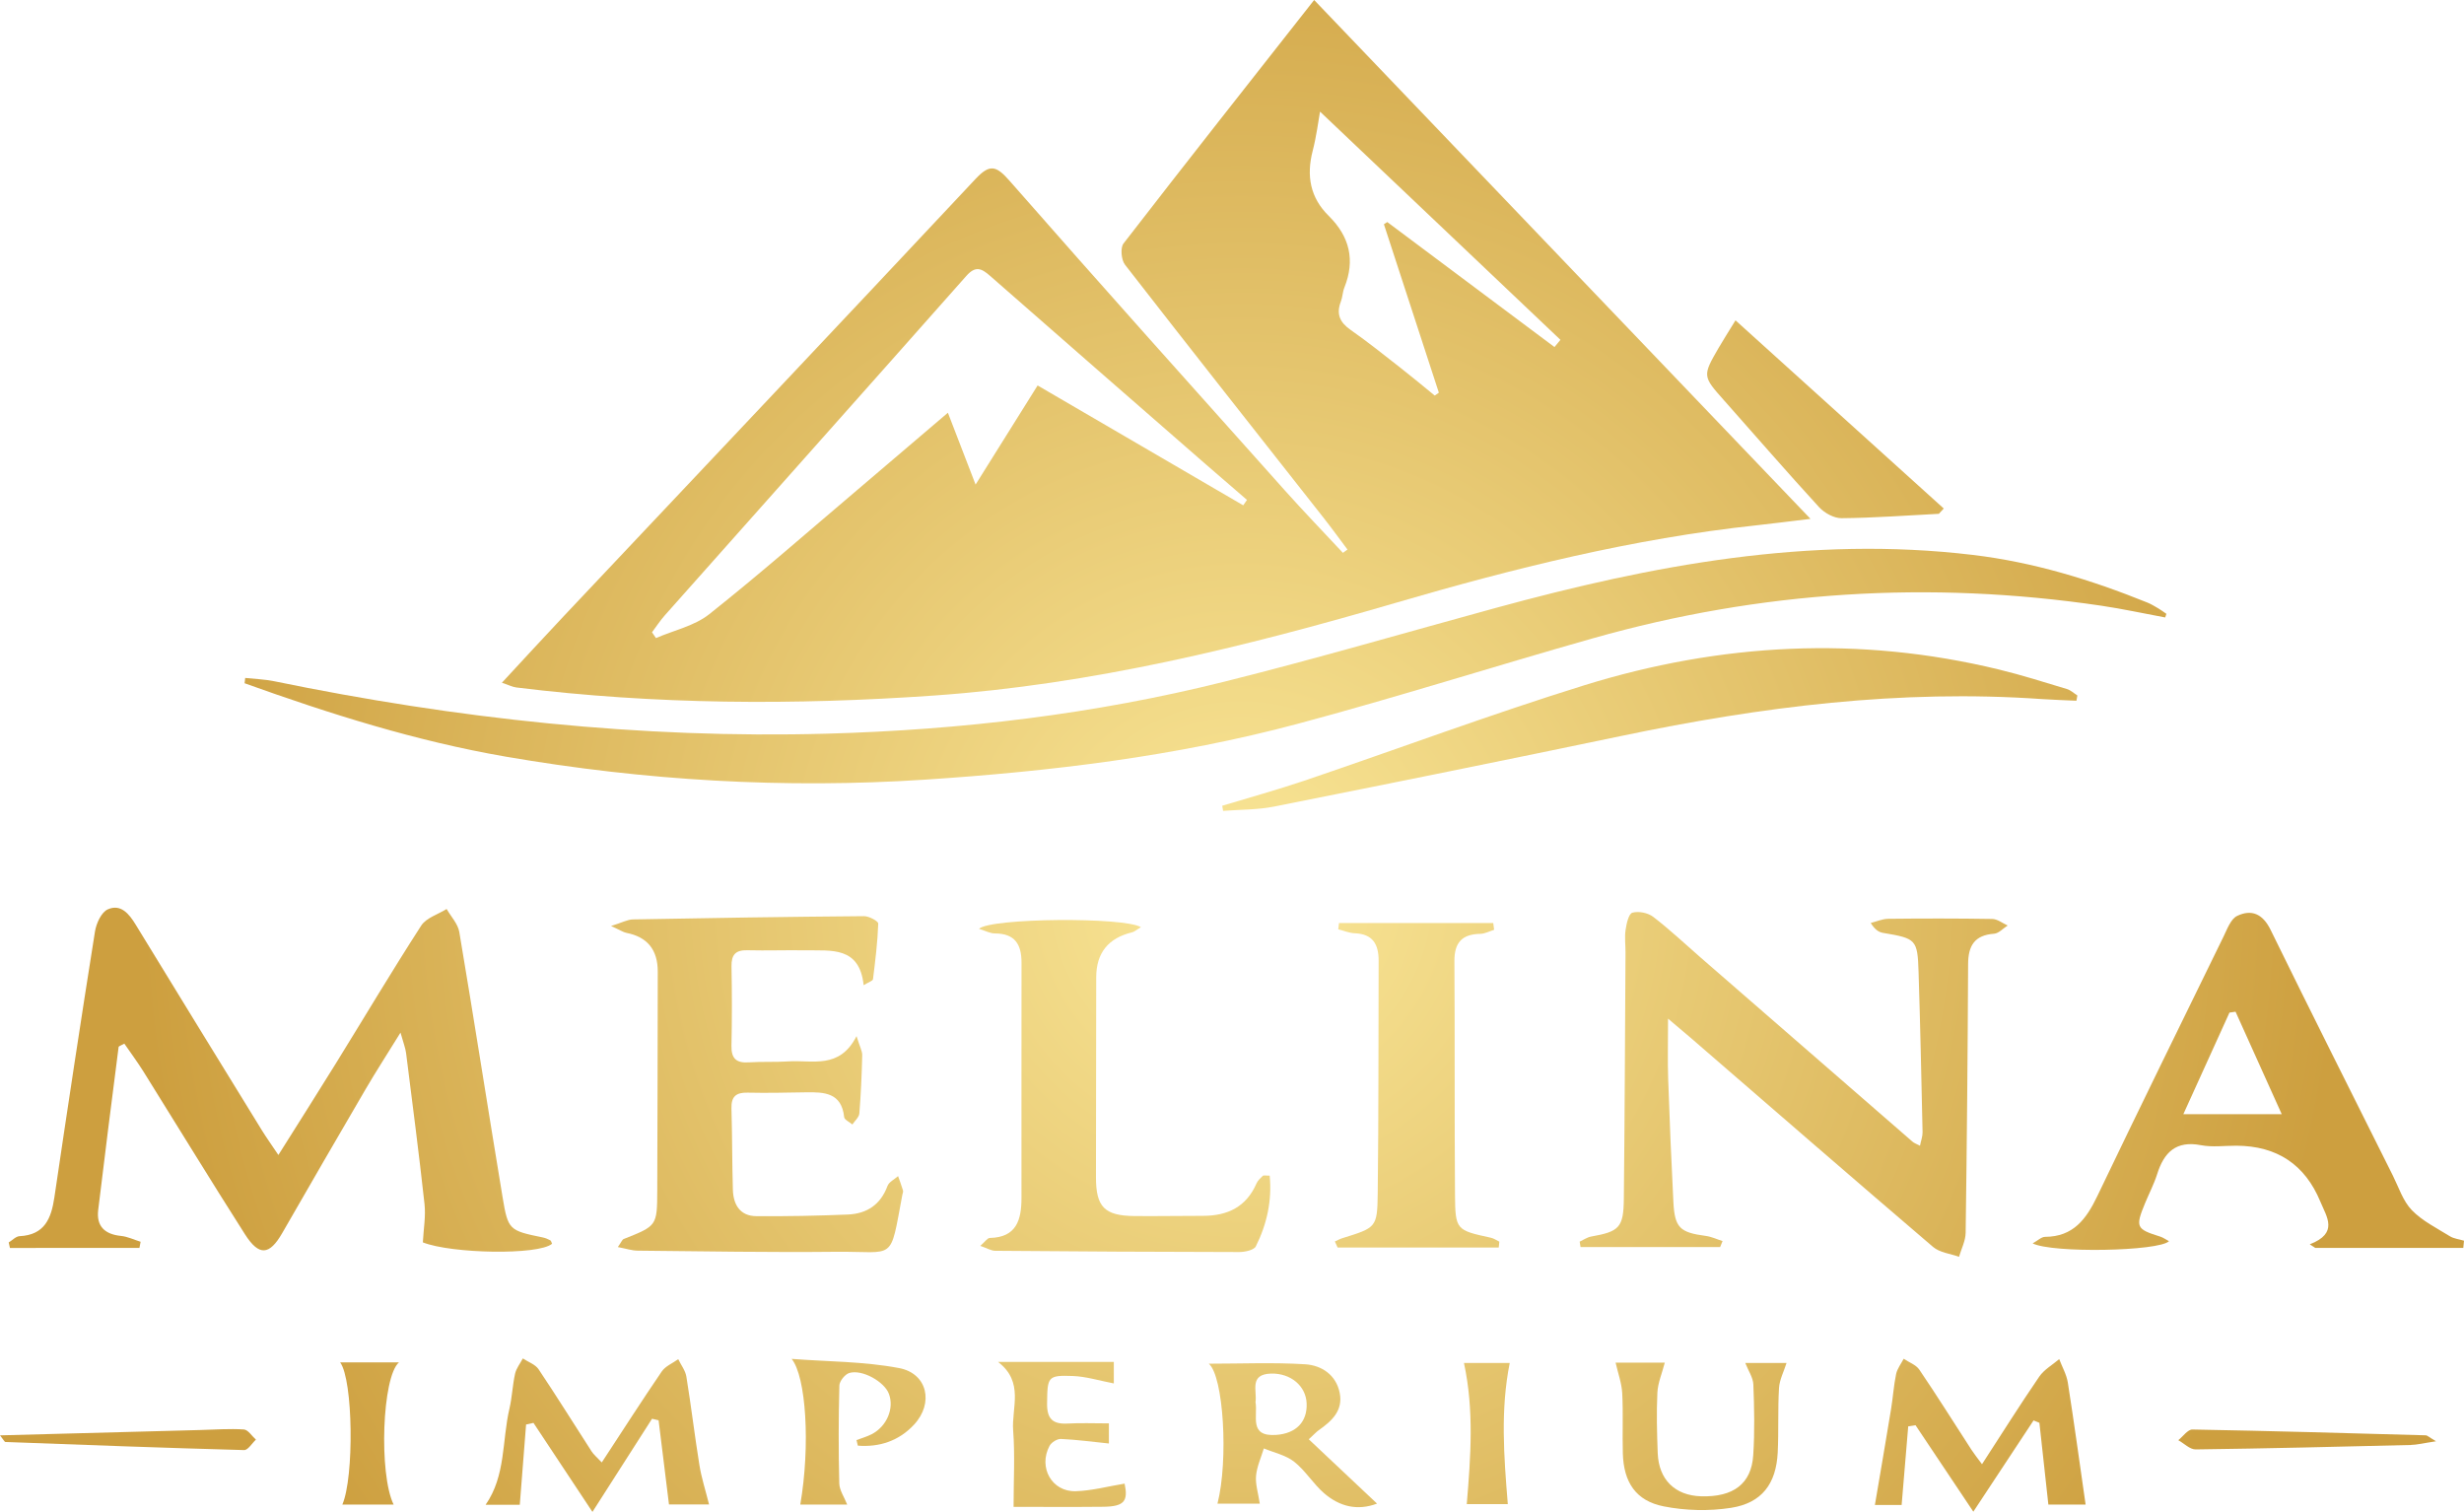
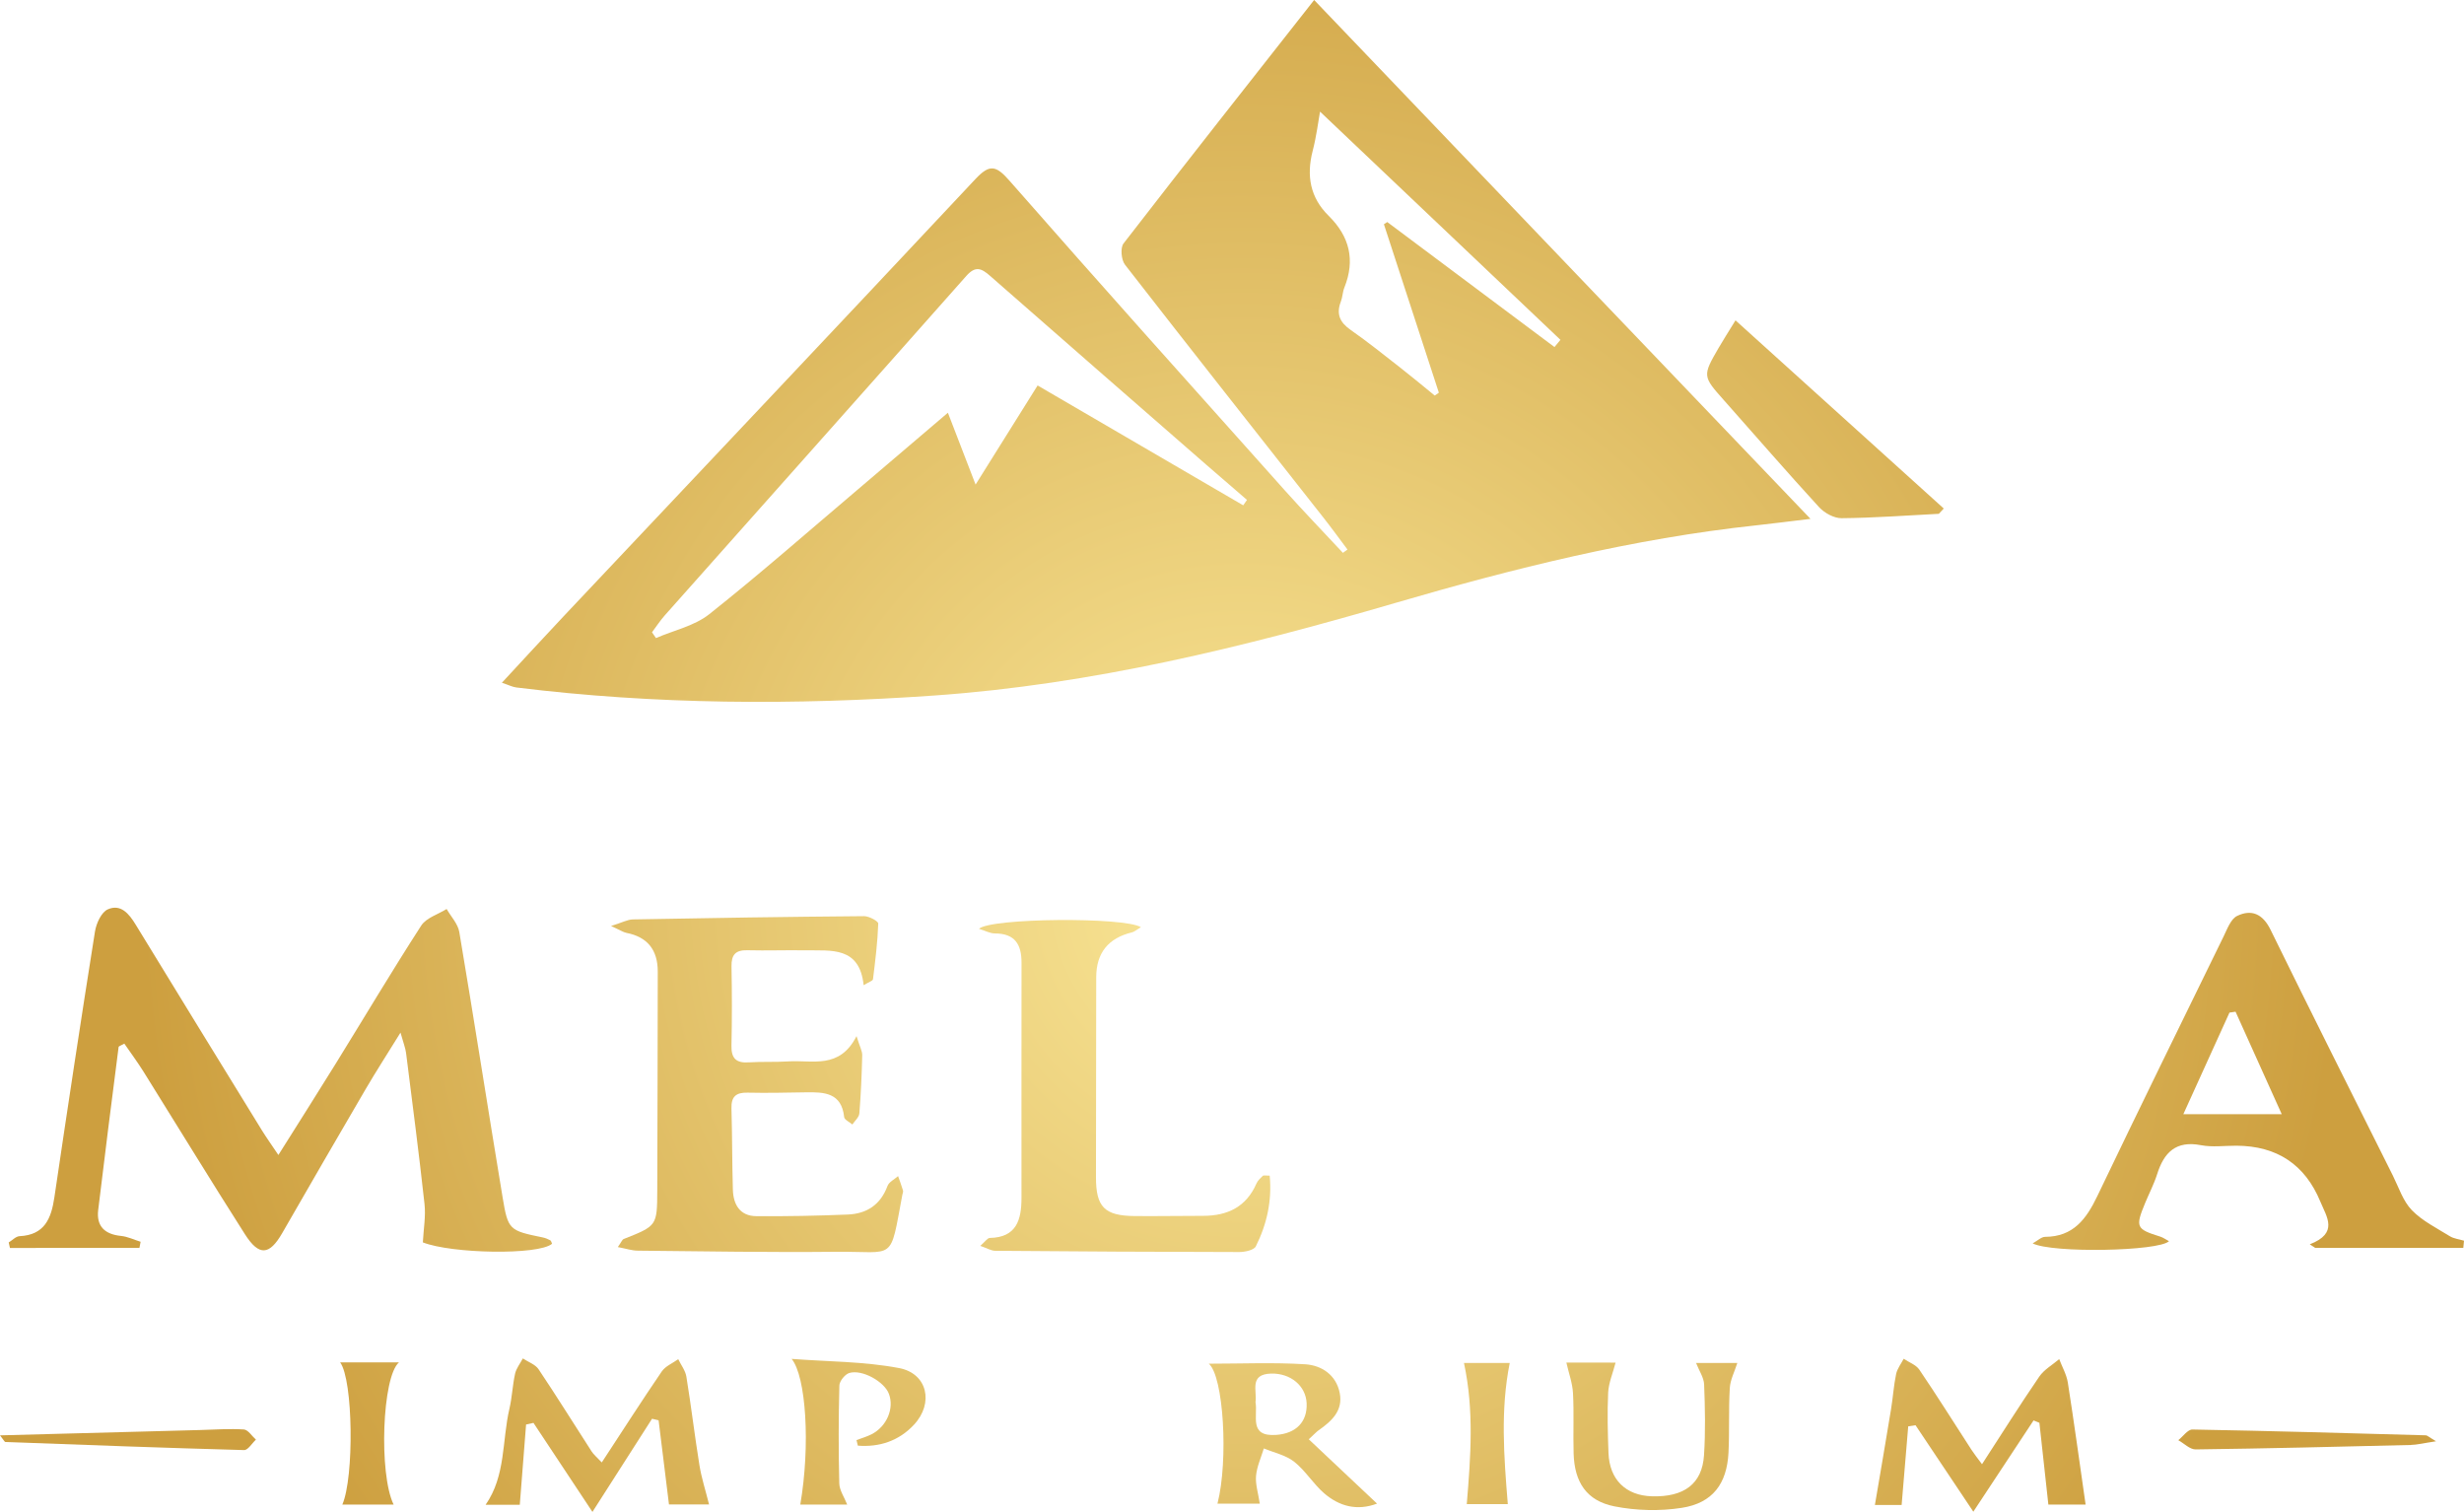
<svg xmlns="http://www.w3.org/2000/svg" xmlns:xlink="http://www.w3.org/1999/xlink" id="Layer_1" data-name="Layer 1" viewBox="0 0 590.75 362.47">
  <defs>
    <style>
      .cls-1 {
        fill: url(#radial-gradient-7);
      }

      .cls-2 {
        fill: url(#radial-gradient-10);
      }

      .cls-3 {
        fill: url(#radial-gradient-16);
      }

      .cls-4 {
        fill: url(#radial-gradient-20);
      }

      .cls-5 {
        fill: url(#radial-gradient-8);
      }

      .cls-6 {
        fill: url(#radial-gradient-5);
      }

      .cls-7 {
        fill: url(#radial-gradient-4);
      }

      .cls-8 {
        fill: url(#radial-gradient-6);
      }

      .cls-9 {
        fill: url(#radial-gradient-19);
      }

      .cls-10 {
        fill: url(#radial-gradient-12);
      }

      .cls-11 {
        fill: url(#radial-gradient);
      }

      .cls-12 {
        fill: url(#radial-gradient-13);
      }

      .cls-13 {
        fill: url(#radial-gradient-15);
      }

      .cls-14 {
        fill: url(#radial-gradient-2);
      }

      .cls-15 {
        fill: url(#radial-gradient-3);
      }

      .cls-16 {
        fill: url(#radial-gradient-17);
      }

      .cls-17 {
        fill: url(#radial-gradient-14);
      }

      .cls-18 {
        fill: url(#radial-gradient-11);
      }

      .cls-19 {
        fill: url(#radial-gradient-18);
      }

      .cls-20 {
        fill: url(#radial-gradient-9);
      }
    </style>
    <radialGradient id="radial-gradient" cx="297.6" cy="214.05" fx="297.6" fy="214.05" r="266.79" gradientUnits="userSpaceOnUse">
      <stop offset="0" stop-color="#fae798" />
      <stop offset=".99" stop-color="#cd9f3f" />
    </radialGradient>
    <radialGradient id="radial-gradient-2" cy="214.05" fy="214.05" r="266.79" xlink:href="#radial-gradient" />
    <radialGradient id="radial-gradient-3" cy="214.05" fy="214.05" r="266.79" xlink:href="#radial-gradient" />
    <radialGradient id="radial-gradient-4" cy="214.05" fy="214.05" r="266.79" xlink:href="#radial-gradient" />
    <radialGradient id="radial-gradient-5" cy="214.05" fy="214.05" r="266.79" xlink:href="#radial-gradient" />
    <radialGradient id="radial-gradient-6" cx="297.6" cy="214.05" fx="297.6" fy="214.05" r="266.79" xlink:href="#radial-gradient" />
    <radialGradient id="radial-gradient-7" cy="214.05" fy="214.05" r="266.79" xlink:href="#radial-gradient" />
    <radialGradient id="radial-gradient-8" cy="214.05" fy="214.05" r="266.79" xlink:href="#radial-gradient" />
    <radialGradient id="radial-gradient-9" cy="214.05" fy="214.05" r="266.79" xlink:href="#radial-gradient" />
    <radialGradient id="radial-gradient-10" cy="214.05" fy="214.05" r="266.79" xlink:href="#radial-gradient" />
    <radialGradient id="radial-gradient-11" cy="214.05" fy="214.05" r="266.79" xlink:href="#radial-gradient" />
    <radialGradient id="radial-gradient-12" cy="214.05" fy="214.05" r="266.79" xlink:href="#radial-gradient" />
    <radialGradient id="radial-gradient-13" cy="214.05" fy="214.05" r="266.79" xlink:href="#radial-gradient" />
    <radialGradient id="radial-gradient-14" cy="214.05" fy="214.05" r="266.79" xlink:href="#radial-gradient" />
    <radialGradient id="radial-gradient-15" cx="297.6" cy="214.05" fx="297.6" fy="214.05" r="266.79" xlink:href="#radial-gradient" />
    <radialGradient id="radial-gradient-16" cx="297.6" cy="214.05" fx="297.6" fy="214.05" r="266.79" xlink:href="#radial-gradient" />
    <radialGradient id="radial-gradient-17" cy="214.05" fy="214.05" r="266.79" xlink:href="#radial-gradient" />
    <radialGradient id="radial-gradient-18" cy="214.05" fy="214.05" r="266.79" xlink:href="#radial-gradient" />
    <radialGradient id="radial-gradient-19" cy="214.05" fy="214.05" r="266.79" xlink:href="#radial-gradient" />
    <radialGradient id="radial-gradient-20" cy="214.05" fy="214.05" r="266.79" xlink:href="#radial-gradient" />
  </defs>
  <path class="cls-11" d="m120.33,163.68c5.19-5.59,9.97-10.82,14.84-15.98,32.91-34.9,65.88-69.74,98.67-104.75,3.45-3.69,4.97-3.29,8.21.4,21.83,24.91,43.95,49.56,66.02,74.25,4.53,5.07,9.26,9.96,13.9,14.94.36-.27.72-.53,1.09-.8-1.86-2.47-3.67-4.98-5.58-7.41-15.94-20.27-31.94-40.5-47.76-60.87-.9-1.15-1.15-4.05-.35-5.09,14.85-19.22,29.91-38.29,45.7-58.37,39.34,41.12,78.64,82.21,119,124.39-5.53.66-9.25,1.15-12.97,1.55-29.56,3.17-58.23,10.33-86.71,18.65-36.13,10.55-72.62,19.5-110.38,22.15-33.48,2.35-66.89,2.19-100.23-1.93-.93-.12-1.82-.59-3.45-1.13Zm177.73-42.53c.3-.43.6-.87.91-1.3-3.24-2.79-6.48-5.57-9.7-8.38-17.3-15.09-34.62-30.17-51.88-45.32-2.08-1.83-3.51-2.49-5.72.01-24.04,27.16-48.18,54.23-72.27,81.35-1.13,1.27-2.06,2.71-3.08,4.07.32.46.64.93.95,1.39,4.29-1.86,9.23-2.91,12.77-5.72,12.11-9.61,23.74-19.83,35.54-29.83,7.04-5.97,14.06-11.97,21.68-18.47,2.32,6.02,4.31,11.17,6.64,17.22,5.24-8.38,9.95-15.9,14.87-23.76,16.77,9.77,33.03,19.26,49.3,28.74Zm33.72-67.38c.27-.18.54-.36.82-.54,13.36,9.99,26.73,19.98,40.09,29.97.48-.58.95-1.15,1.43-1.73-19.3-18.32-38.61-36.64-57.64-54.71-.41,2.26-.85,5.89-1.76,9.4-1.54,5.96-.62,11.2,3.84,15.59,5,4.93,6.4,10.59,3.76,17.18-.43,1.07-.43,2.31-.85,3.38-1.15,2.98-.23,4.99,2.36,6.79,4.09,2.85,7.98,5.99,11.92,9.06,2.78,2.17,5.49,4.44,8.23,6.67.33-.23.66-.46.99-.69-4.39-13.46-8.78-26.91-13.17-40.37Z" />
-   <path class="cls-14" d="m519.11,148.03c-5.13-.95-10.23-2.07-15.39-2.83-41.12-6.08-81.73-3.52-121.72,7.8-23.68,6.7-47.15,14.19-70.93,20.54-29.21,7.8-59.13,11.39-89.26,13.37-33.74,2.21-67.23.23-100.53-5.51-21.51-3.71-42.19-10.26-62.64-17.6l.15-1.27c2.3.25,4.64.32,6.9.78,43.72,8.99,87.87,13.81,132.53,12.58,32.2-.89,64.12-4.67,95.41-12.49,21.77-5.44,43.33-11.74,64.98-17.66,37.48-10.24,75.3-17.39,114.43-12.7,14.48,1.73,28.29,5.96,41.76,11.4.92.37,1.78.9,2.64,1.4.68.4,1.31.88,1.96,1.32l-.29.87Z" />
  <path class="cls-15" d="m66.74,276.9c4.98-7.92,9.41-14.88,13.75-21.9,6.83-11.04,13.46-22.2,20.5-33.1,1.2-1.86,4.02-2.68,6.09-3.98,1.05,1.83,2.71,3.56,3.04,5.52,3.57,21.18,6.87,42.41,10.38,63.6,1.3,7.87,1.6,7.97,9.62,9.62.63.13,1.25.38,1.81.69.23.13.29.55.43.83-3.28,2.78-24.09,2.38-30.98-.33.17-3.23.72-6.26.4-9.19-1.32-12.08-2.9-24.14-4.42-36.2-.15-1.2-.63-2.37-1.34-4.9-3.24,5.24-5.89,9.34-8.35,13.54-6.71,11.48-13.37,22.98-20,34.51-3.07,5.34-5.55,5.61-8.95.28-8.22-12.89-16.18-25.95-24.28-38.92-1.46-2.33-3.1-4.55-4.63-6.77-.85.48-1.34.61-1.37.79-1.67,13.04-3.34,26.07-4.9,39.12-.46,3.9,1.61,5.8,5.46,6.19,1.6.16,3.14.91,4.71,1.4-.09.49-.19.99-.28,1.48H2.38c-.1-.44-.2-.88-.29-1.32.86-.52,1.7-1.45,2.59-1.5,6.02-.29,7.61-4.24,8.36-9.32,3.14-21.25,6.35-42.49,9.73-63.71.31-1.96,1.54-4.66,3.09-5.33,3.09-1.36,5.08,1.06,6.67,3.67,10.05,16.47,20.17,32.91,30.28,49.34,1.03,1.67,2.18,3.27,3.93,5.88Z" />
-   <path class="cls-7" d="m412.41,298.96h-33.47c-.07-.43-.14-.86-.21-1.29.91-.42,1.79-1.05,2.75-1.22,6.76-1.2,7.77-2.15,7.84-9.11.21-19.65.28-39.29.4-58.94.01-1.83-.25-3.69.02-5.48.22-1.49.74-3.86,1.63-4.11,1.48-.43,3.73.03,4.99.99,3.95,3.03,7.59,6.47,11.35,9.74,16.94,14.73,33.89,29.47,50.85,44.19.36.31.85.47,1.76.95.24-1.22.64-2.24.62-3.24-.28-12.82-.55-25.63-.96-38.44-.25-7.79-.59-8.02-8.51-9.35-1.01-.17-1.95-.75-2.96-2.38,1.4-.35,2.79-.98,4.19-1,8.32-.09,16.64-.1,24.96.04,1.24.02,2.46,1.02,3.68,1.57-1.09.69-2.13,1.89-3.26,1.97-4.68.34-6.2,2.88-6.22,7.28-.1,21.48-.29,42.96-.59,64.43-.03,1.92-1.03,3.83-1.59,5.75-2.09-.76-4.63-1.01-6.22-2.37-19.47-16.63-38.8-33.43-58.17-50.18-1.44-1.25-2.91-2.47-5.37-4.55,0,5.72-.12,10.12.03,14.52.34,9.82.75,19.63,1.25,29.44.32,6.18,1.55,7.3,7.78,8.13,1.37.18,2.67.81,4.01,1.23-.19.47-.39.95-.58,1.42Z" />
  <path class="cls-6" d="m590.58,299.17h-35.49c-.44-.29-.88-.58-1.32-.86,6.96-2.69,4.07-6.53,2.54-10.23q-5.52-13.34-20.13-13.41c-2.83-.01-5.75.4-8.48-.12-5.99-1.16-8.87,1.7-10.52,6.94-.75,2.37-1.92,4.6-2.87,6.9-2.4,5.81-2.18,6.27,3.63,8.08.7.22,1.32.69,2.08,1.09-2.48,2.43-27.96,2.91-32.69.53,1.22-.67,2.1-1.57,2.99-1.57,6.74-.03,9.87-4.25,12.5-9.74,9.98-20.84,20.17-41.58,30.32-62.34.86-1.76,1.71-4.14,3.22-4.86,3.43-1.65,6.12-.52,8,3.3,9.66,19.72,19.53,39.33,29.34,58.97,1.41,2.83,2.43,6.09,4.54,8.27,2.51,2.59,5.97,4.3,9.1,6.24.98.61,2.26.73,3.41,1.08-.06.58-.12,1.16-.17,1.74Zm-67.12-32.06h23.59c-3.95-8.77-7.51-16.67-11.07-24.56-.49.07-.97.14-1.46.21-3.58,7.88-7.16,15.76-11.06,24.36Z" />
  <path class="cls-8" d="m205.36,248.42c.78,2.53,1.38,3.55,1.36,4.55-.11,4.66-.31,9.33-.69,13.97-.08.92-1.09,1.77-1.67,2.64-.68-.59-1.9-1.12-1.97-1.77-.61-5.86-4.77-6.01-9.16-5.94-4.67.07-9.33.19-14,.08-2.78-.07-3.94.96-3.86,3.78.19,6.5.15,13,.34,19.49.1,3.57,1.71,6.31,5.61,6.34,7.32.06,14.65-.09,21.96-.39,4.53-.19,7.84-2.35,9.5-6.85.36-.97,1.67-1.58,2.54-2.36.4,1.15.83,2.29,1.18,3.45.09.29-.09.65-.15.98-3.09,16.4-1.47,13.56-15.97,13.71-15.83.17-31.66-.12-47.48-.27-1.43-.01-2.86-.5-4.77-.86.84-1.19,1.03-1.78,1.4-1.93,7.95-3.15,8.02-3.14,8.05-11.59.08-17.5.07-35,.12-52.5q.02-7.84-7.5-9.3c-.76-.15-1.45-.63-3.7-1.65,2.64-.82,3.93-1.55,5.23-1.58,18.48-.35,36.96-.63,55.45-.78,1.18,0,3.4,1.2,3.38,1.77-.15,4.46-.71,8.91-1.26,13.35-.05.39-.99.66-2.24,1.43-.98-9.34-7.78-8.26-13.9-8.36-4.66-.08-9.33.1-14-.02-2.83-.07-3.83,1.11-3.78,3.87.12,6.33.13,12.67-.01,19-.07,3.06,1.13,4.21,4.15,4.01,3.16-.21,6.34-.02,9.49-.23,5.74-.39,12.26,1.99,16.35-6.07Z" />
-   <path class="cls-1" d="m497.82,167.99c-2.74-.13-5.48-.2-8.22-.39-34-2.4-67.4,1.84-100.6,8.78-27.82,5.81-55.67,11.44-83.54,16.99-3.98.79-8.14.71-12.22,1.03-.07-.41-.14-.82-.21-1.23,6.57-1.99,13.19-3.81,19.69-6.01,22.35-7.58,44.48-15.84,67.01-22.84,32.72-10.16,66-11.95,99.52-3.81,5.49,1.33,10.88,3.05,16.3,4.68.91.27,1.67,1.01,2.5,1.54-.07.42-.14.84-.22,1.26Z" />
  <path class="cls-5" d="m273.54,222.29c-1.05.61-1.55,1.09-2.14,1.23q-8.55,2.06-8.58,10.73c-.03,16-.06,32-.06,48,0,7.1,2.05,9.21,9.21,9.28,5.49.06,10.99-.06,16.49-.05,5.85,0,10.33-2.14,12.78-7.75.31-.71.95-1.29,1.52-1.85.17-.16.63-.03,1.65-.03.58,6.01-.68,11.65-3.32,16.94-.45.91-2.62,1.37-4,1.37-19.49-.02-38.99-.14-58.48-.3-.99,0-1.97-.63-3.59-1.18,1.15-.99,1.71-1.89,2.29-1.9,6.42-.12,7.58-4.38,7.59-9.51.02-18.83-.03-37.66.01-56.49.01-4.41-1.61-6.99-6.39-7-1.16,0-2.32-.66-3.81-1.11,2.77-2.61,34.84-2.87,38.82-.39Z" />
-   <path class="cls-20" d="m359.32,299.08h-38.62c-.22-.48-.44-.97-.66-1.45.6-.27,1.17-.6,1.79-.79,8.09-2.52,8.38-2.52,8.48-10.66.23-18.63.15-37.26.22-55.89.01-3.89-1.4-6.39-5.72-6.55-1.33-.05-2.64-.62-3.96-.95.06-.5.12-1.01.18-1.51h36.98c.07.54.14,1.09.21,1.63-1.11.34-2.22.95-3.33.97-4.38.07-6.22,2.13-6.19,6.53.12,18.63,0,37.26.14,55.89.06,8.59.28,8.62,8.6,10.43.71.15,1.35.62,2.03.94l-.14,1.4Z" />
  <path class="cls-2" d="m464.84,123.18c-7.77.4-15.55.98-23.32,1.05-1.81.02-4.1-1.24-5.39-2.64-7.75-8.45-15.26-17.13-22.87-25.7-5.05-5.68-5.09-5.8-1.23-12.46,1.07-1.84,2.22-3.63,4.06-6.63,16.97,15.33,33.45,30.22,49.93,45.11-.39.43-.78.85-1.18,1.28Z" />
  <path class="cls-18" d="m144.28,350.6c5.06-7.72,9.62-14.84,14.38-21.81.88-1.28,2.61-1.97,3.95-2.94.67,1.39,1.71,2.72,1.95,4.18,1.15,7.06,1.99,14.17,3.13,21.23.49,3.05,1.46,6.01,2.31,9.42h-9.61c-.86-6.94-1.68-13.56-2.49-20.18-.52-.12-1.04-.25-1.57-.37-4.49,7.01-8.98,14.03-14.29,22.33-5.09-7.68-9.61-14.51-14.14-21.34-.59.13-1.18.26-1.77.39-.49,6.28-.98,12.56-1.51,19.24h-8.19c4.87-7.01,3.91-15.36,5.71-23.04.64-2.74.74-5.61,1.35-8.37.29-1.3,1.22-2.45,1.86-3.67,1.28.85,2.99,1.42,3.78,2.6,4.35,6.49,8.47,13.13,12.71,19.69.51.79,1.29,1.41,2.44,2.64Z" />
  <path class="cls-10" d="m475.19,351.03c4.84-7.46,9.15-14.32,13.72-20.99,1.16-1.7,3.17-2.82,4.79-4.21.71,1.88,1.77,3.71,2.07,5.65,1.51,9.63,2.83,19.29,4.26,29.23h-8.93c-.73-6.64-1.44-13.12-2.15-19.61-.47-.19-.94-.38-1.4-.57-4.63,7.02-9.27,14.04-14.44,21.88-4.98-7.45-9.42-14.09-13.86-20.73-.58.09-1.17.18-1.75.27-.51,6.13-1.03,12.27-1.58,18.85h-6.41c1.29-7.6,2.62-15.3,3.88-23.01.46-2.79.63-5.63,1.21-8.39.27-1.29,1.19-2.44,1.81-3.65,1.28.86,2.96,1.44,3.76,2.62,4.29,6.32,8.34,12.8,12.5,19.21.61.94,1.32,1.82,2.53,3.46Z" />
  <path class="cls-12" d="m313.79,345.06c5.61,5.28,10.85,10.22,16.36,15.41-4.77,1.8-9.03.67-12.68-2.47-2.62-2.26-4.48-5.43-7.18-7.56-2.01-1.59-4.82-2.17-7.28-3.2-.66,2.19-1.67,4.34-1.87,6.57-.18,2.03.52,4.15.9,6.68h-10.15c2.67-10.43,1.46-30.6-2.08-33.56,7.79,0,15.48-.34,23.12.14,3.89.25,7.4,2.5,8.27,6.86.85,4.26-1.93,6.77-5.05,8.96-.53.37-.97.87-2.37,2.16Zm-12.78-8.92c.61,3.35-1.69,8.35,5,7.86,4.68-.34,7.45-3.08,7.26-7.57-.18-4.21-3.87-7.24-8.5-7.13-5.36.14-3.34,4.13-3.76,6.83Z" />
-   <path class="cls-17" d="m387.34,326.67h11.8c-.66,2.56-1.66,4.85-1.78,7.2-.23,4.81-.1,9.66.08,14.48.24,6.39,4.16,10.19,10.41,10.37,7.7.22,12.04-2.97,12.49-9.83.37-5.64.25-11.32.03-16.97-.06-1.65-1.19-3.26-1.94-5.17h9.9c-.64,2.05-1.69,4.01-1.81,6.03-.31,5.15-.05,10.32-.31,15.47-.38,7.46-3.79,12.07-11.16,13.23-5.27.83-10.96.69-16.19-.35-6.67-1.32-9.58-5.79-9.78-12.66-.14-4.82.11-9.67-.15-14.48-.13-2.41-1.01-4.79-1.59-7.33Z" />
-   <path class="cls-13" d="m239.3,326.51h27.74v5.15c-3.43-.65-6.61-1.66-9.82-1.78-6.08-.23-6.09.22-6.18,6.53-.06,3.77,1.38,5.07,4.97,4.87,3.11-.18,6.24-.04,9.85-.04v4.82c-4.02-.41-7.75-.92-11.5-1.09-.91-.04-2.29.83-2.73,1.66-2.75,5.16.55,11.05,6.29,10.87,3.89-.12,7.74-1.17,11.71-1.82.87,4.14-.02,5.49-5.07,5.55-7.45.08-14.9.02-21.55.02,0-6.56.35-12.46-.1-18.29-.42-5.43,2.71-11.59-3.61-16.45Z" />
+   <path class="cls-17" d="m387.34,326.67c-.66,2.56-1.66,4.85-1.78,7.2-.23,4.81-.1,9.66.08,14.48.24,6.39,4.16,10.19,10.41,10.37,7.7.22,12.04-2.97,12.49-9.83.37-5.64.25-11.32.03-16.97-.06-1.65-1.19-3.26-1.94-5.17h9.9c-.64,2.05-1.69,4.01-1.81,6.03-.31,5.15-.05,10.32-.31,15.47-.38,7.46-3.79,12.07-11.16,13.23-5.27.83-10.96.69-16.19-.35-6.67-1.32-9.58-5.79-9.78-12.66-.14-4.82.11-9.67-.15-14.48-.13-2.41-1.01-4.79-1.59-7.33Z" />
  <path class="cls-3" d="m205.36,345.24c1.21-.46,2.48-.81,3.62-1.4,3.64-1.88,5.45-6.19,4.14-9.68-1.08-2.91-6.42-5.94-9.51-5-1.04.32-2.35,1.96-2.37,3.02-.2,7.81-.22,15.64-.02,23.45.04,1.66,1.2,3.29,1.9,5.08h-11.25c2.45-14.23,1.38-30.73-2.07-34.93,8.6.66,17.34.6,25.76,2.2,6.82,1.29,8.37,8.42,3.58,13.57-3.64,3.91-8.31,5.43-13.47,5.03-.11-.45-.21-.89-.32-1.34Z" />
  <path class="cls-16" d="m81.56,326.62h14.09c-4.03,3.42-4.86,26.73-1.28,34.08h-12.29c2.84-6.56,2.6-29.79-.52-34.08Z" />
  <path class="cls-19" d="m361.5,360.59h-9.84c.94-11.32,1.78-22.47-.67-33.83h10.97c-2.24,11.19-1.41,22.29-.46,33.83Z" />
  <path class="cls-9" d="m0,344.11c16.54-.44,32.28-.87,48.02-1.28,3.49-.09,6.99-.36,10.45-.13,1.01.07,1.93,1.59,2.89,2.44-.95.87-1.91,2.53-2.83,2.5-19.08-.52-38.16-1.23-57.23-1.94-.2,0-.38-.44-1.3-1.59Z" />
  <path class="cls-4" d="m584.04,345.53c-2.88.43-4.52.85-6.17.89-17.15.42-34.3.84-51.46,1.06-1.38.02-2.77-1.44-4.16-2.21,1.13-.89,2.27-2.58,3.38-2.56,18.65.33,37.3.87,55.94,1.39.39.01.76.42,2.46,1.42Z" />
</svg>